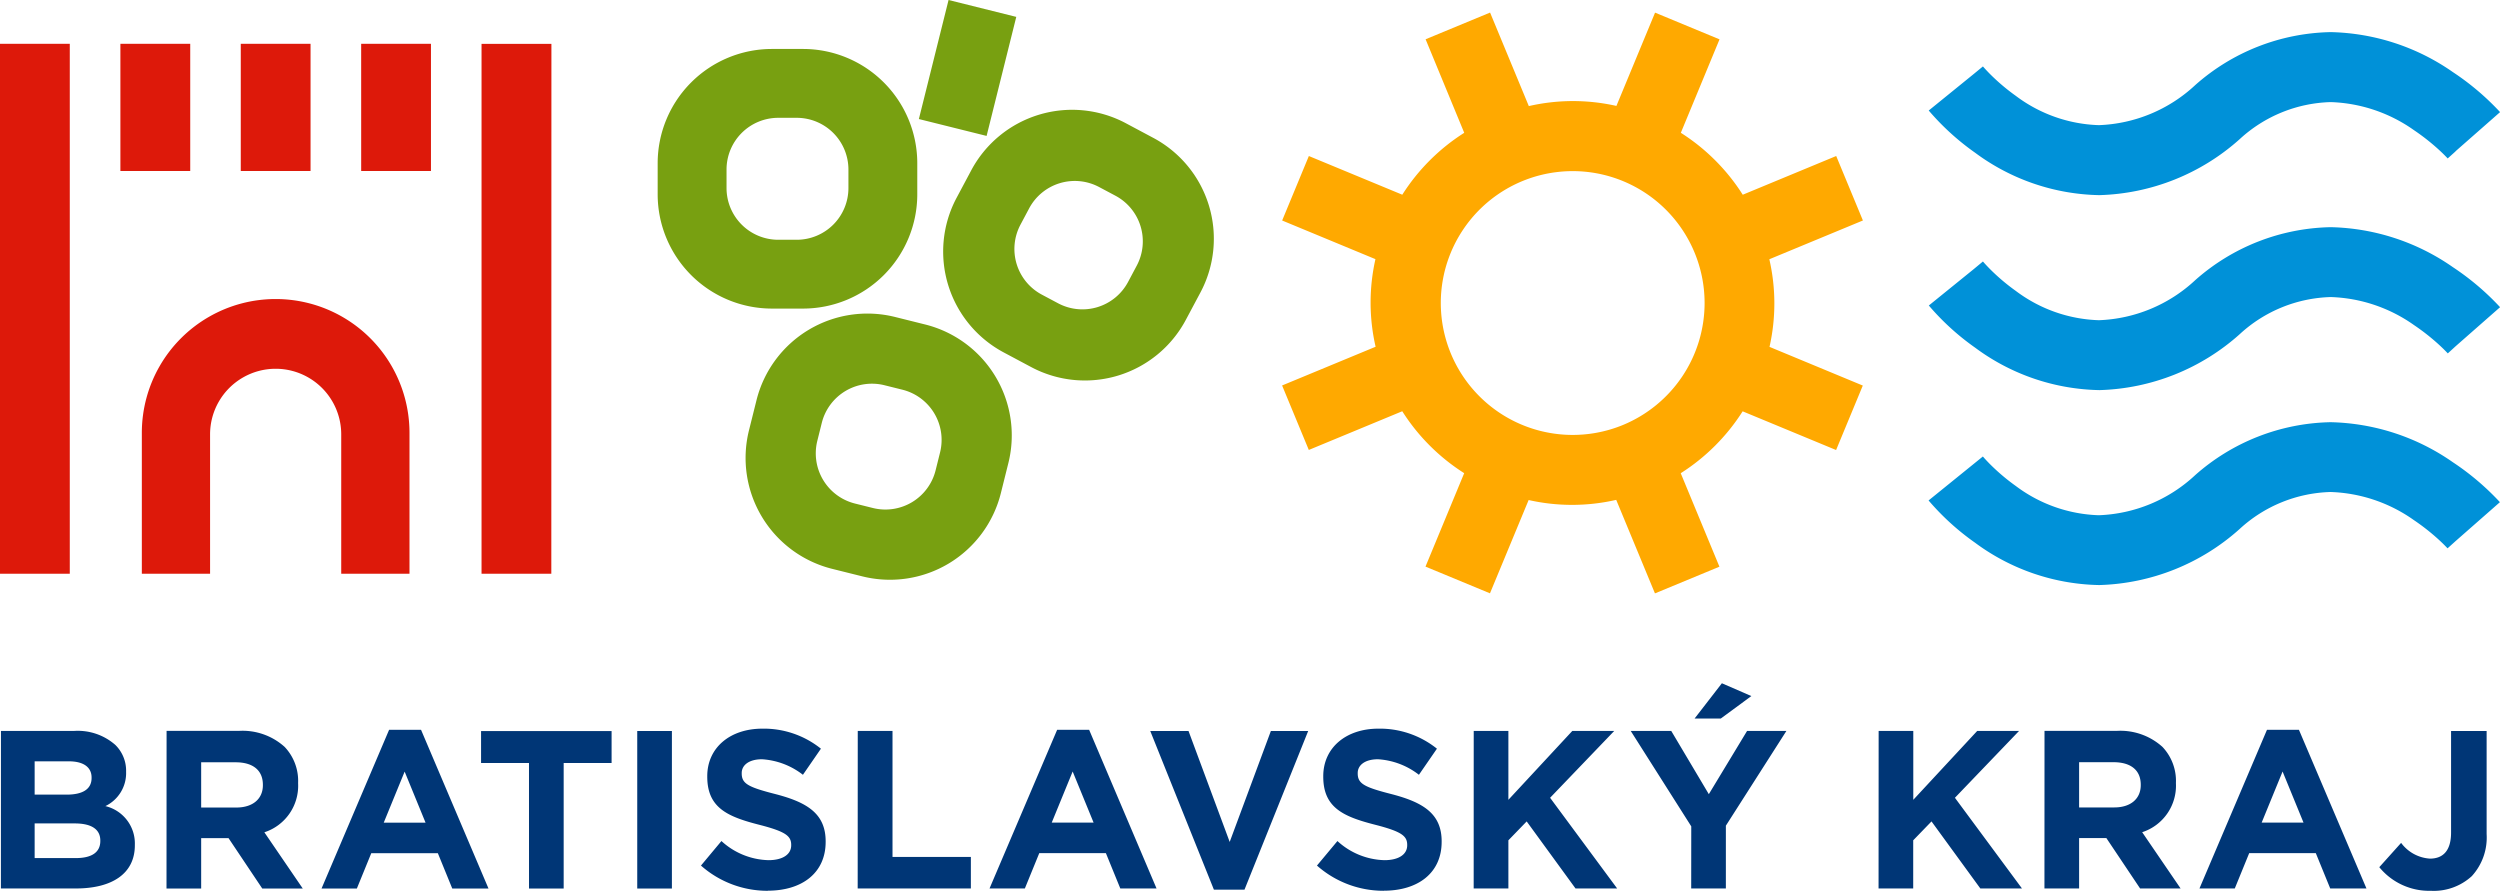
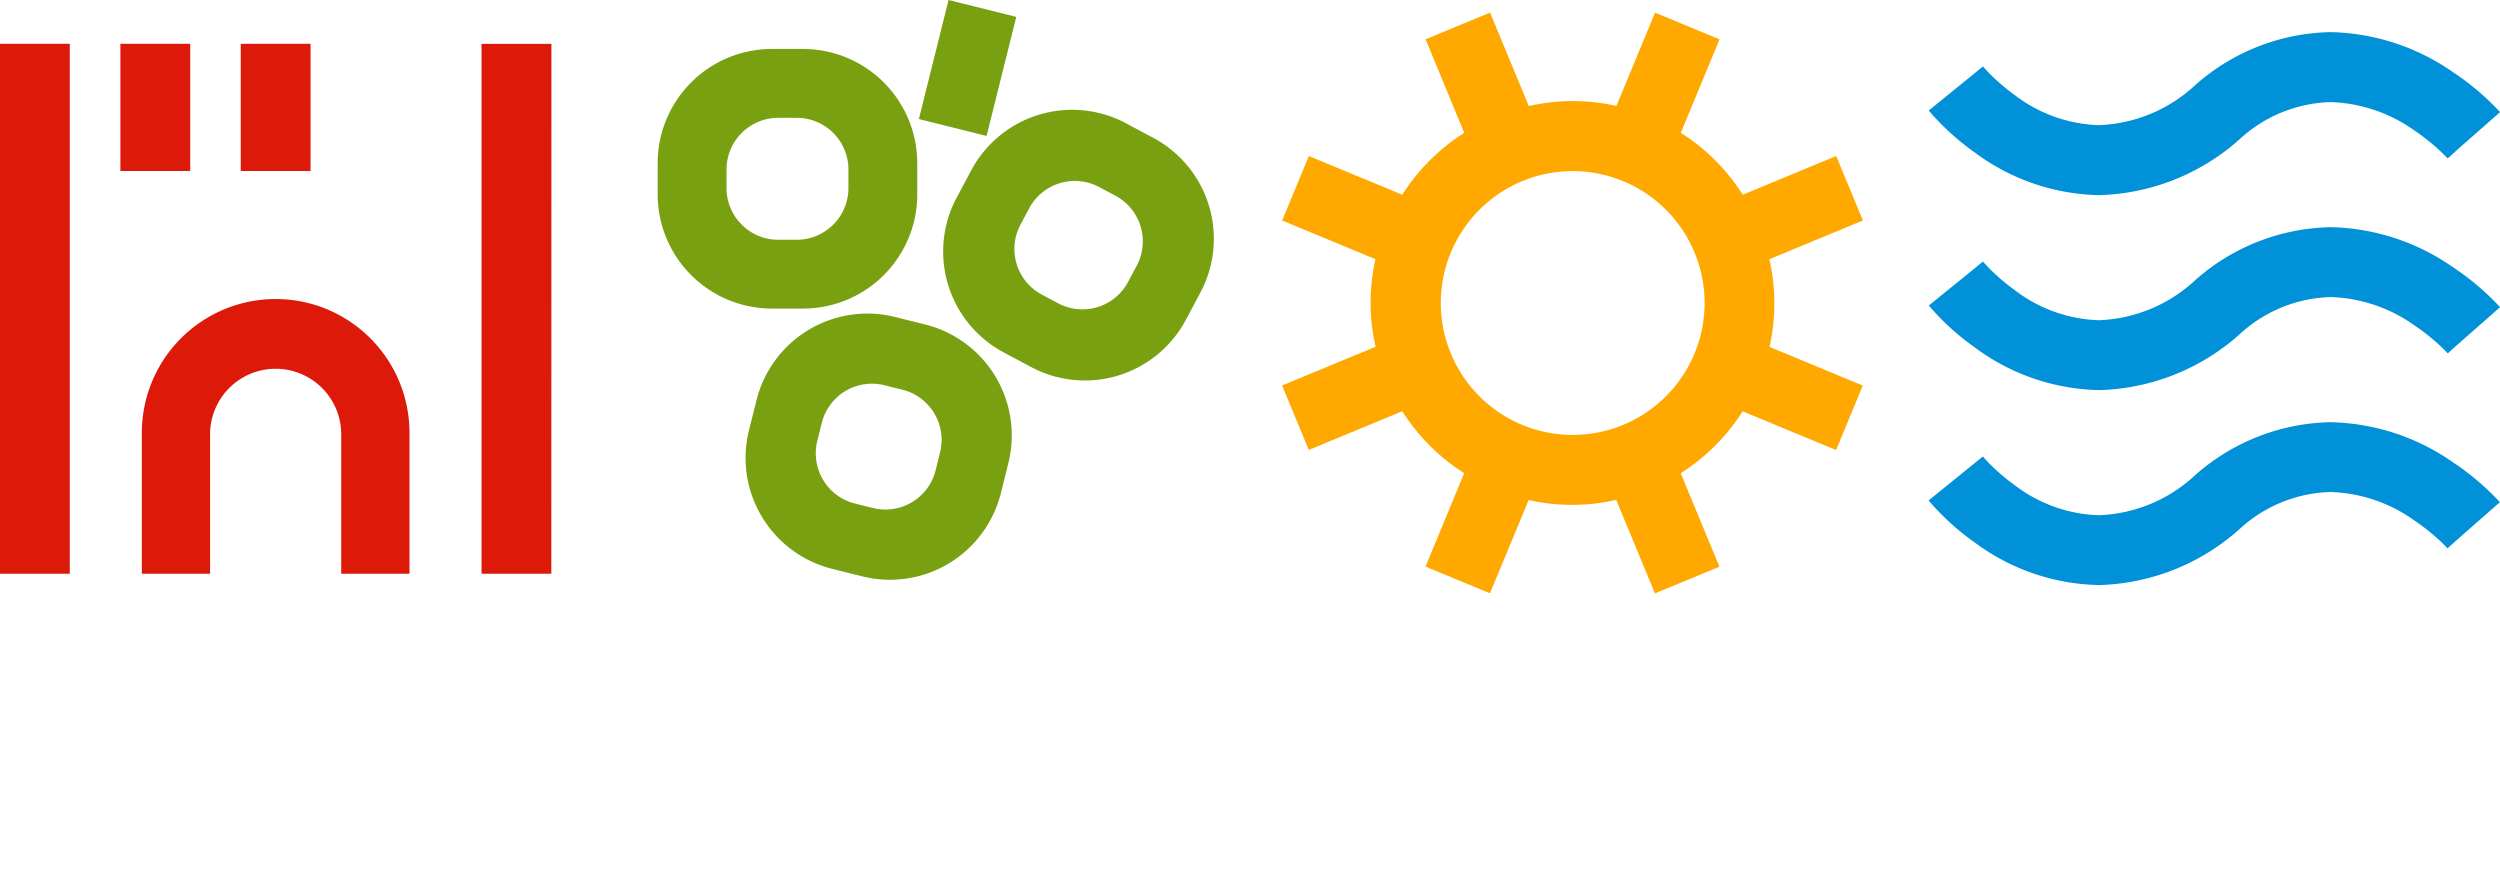
<svg xmlns="http://www.w3.org/2000/svg" id="Group_119" data-name="Group 119" width="136.676" height="48.695" viewBox="0 0 136.676 48.695">
  <defs>
    <clipPath id="clip-path">
      <rect id="Rectangle_272" data-name="Rectangle 272" width="136.676" height="48.696" fill="none" />
    </clipPath>
  </defs>
  <g id="Group_118" data-name="Group 118" clip-path="url(#clip-path)">
-     <path id="Path_258" data-name="Path 258" d="M133,129.4a3.077,3.077,0,0,0,2.239-.8,3.127,3.127,0,0,0,.812-2.3v-5.635h-1.944v5.549c0,1-.443,1.427-1.156,1.427a2.124,2.124,0,0,1-1.575-.861l-1.193,1.329A3.52,3.52,0,0,0,133,129.4m-9.248-3.728,1.144-2.793,1.144,2.793Zm-3.4,3.6h1.931l.788-1.931h3.641l.788,1.931h1.981l-3.691-8.673h-1.747Zm-6.58-4.429v-2.473h1.882c.923,0,1.488.418,1.488,1.23v.025c0,.726-.529,1.218-1.451,1.218Zm-1.895,4.429h1.895v-2.756h1.489l1.845,2.756h2.214l-2.1-3.075a2.675,2.675,0,0,0,1.845-2.67V123.5a2.7,2.7,0,0,0-.738-1.968,3.431,3.431,0,0,0-2.51-.874H111.88Zm-9.069,0h1.894V126.64l1-1.033,2.67,3.666h2.276l-3.666-4.958,3.506-3.654H108.2l-3.494,3.765v-3.765h-1.894Zm-10.059-9.288H94.18l1.673-1.23-1.611-.7Zm-.184,9.288h1.895V125.84l3.309-5.179H95.619l-2.091,3.457-2.054-3.457H89.259l3.309,5.216Zm-11.892,0H82.57V126.64l1-1.033,2.67,3.666h2.276l-3.666-4.958,3.506-3.654H86.064l-3.494,3.765v-3.765H80.675Zm-4.913.123c1.858,0,3.162-.96,3.162-2.67V126.7c0-1.5-.984-2.128-2.731-2.583-1.488-.381-1.858-.566-1.858-1.132v-.025c0-.418.381-.751,1.107-.751a4.042,4.042,0,0,1,2.239.849l.984-1.427a4.985,4.985,0,0,0-3.2-1.095c-1.759,0-3.014,1.033-3.014,2.6v.025c0,1.71,1.12,2.19,2.854,2.633,1.439.369,1.735.615,1.735,1.095v.025c0,.5-.468.812-1.243.812a3.949,3.949,0,0,1-2.571-1.046l-1.119,1.341a5.48,5.48,0,0,0,3.654,1.378m-9.289-.062h1.673l3.482-8.673H69.585l-2.251,6.065-2.251-6.065H62.991Zm-8.865-3.666,1.144-2.793,1.144,2.793Zm-3.4,3.6h1.931l.788-1.931h3.641l.788,1.931h1.981L59.65,120.6H57.9Zm-7.209,0h6.188V127.55H48.9v-6.889H47Zm-4.913.123c1.858,0,3.162-.96,3.162-2.67V126.7c0-1.5-.984-2.128-2.731-2.583-1.488-.381-1.858-.566-1.858-1.132v-.025c0-.418.382-.751,1.107-.751a4.041,4.041,0,0,1,2.239.849l.984-1.427a4.985,4.985,0,0,0-3.2-1.095c-1.759,0-3.014,1.033-3.014,2.6v.025c0,1.71,1.119,2.19,2.854,2.633,1.439.369,1.735.615,1.735,1.095v.025c0,.5-.467.812-1.243.812a3.951,3.951,0,0,1-2.571-1.046l-1.119,1.341A5.48,5.48,0,0,0,42.09,129.4m-7.146-.123h1.895v-8.612H34.944Zm-5.917,0h1.895v-6.864h2.62v-1.747H26.406v1.747h2.62Zm-7.943-3.6,1.144-2.793,1.144,2.793Zm-3.4,3.6h1.931l.788-1.931h3.641l.788,1.931h1.981L23.125,120.6H21.378Zm-6.58-4.429v-2.473H12.99c.923,0,1.488.418,1.488,1.23v.025c0,.726-.529,1.218-1.452,1.218Zm-1.895,4.429h1.895v-2.756H12.6l1.845,2.756h2.214l-2.1-3.075a2.675,2.675,0,0,0,1.845-2.67V123.5a2.7,2.7,0,0,0-.738-1.968,3.431,3.431,0,0,0-2.51-.874H9.213ZM2,127.612v-1.895H4.19c.972,0,1.4.357,1.4.935v.025c0,.64-.5.935-1.341.935Zm0-3.469v-1.821H3.87c.8,0,1.243.32,1.243.886v.025c0,.639-.529.91-1.366.91Zm-1.845,5.13h4.1c1.944,0,3.223-.787,3.223-2.362v-.025a2.1,2.1,0,0,0-1.611-2.116A2,2,0,0,0,7,122.912v-.025a1.974,1.974,0,0,0-.591-1.464,3.109,3.109,0,0,0-2.251-.763h-4Z" transform="translate(-0.106 -80.7)" fill="#003676" />
    <path id="Path_259" data-name="Path 259" d="M244.641,18.052a7.218,7.218,0,0,1-4.457,6.671h0a7.211,7.211,0,1,1,4.457-6.671m3.542-2.388,5.113-2.118-1.46-3.525-5.109,2.117a10.979,10.979,0,0,0-3.385-3.386l2.115-5.109-3.524-1.46-2.113,5.1a10.78,10.78,0,0,0-4.789.009l-2.118-5.113-3.525,1.46L231.5,8.753a10.972,10.972,0,0,0-3.386,3.384l-5.108-2.115-1.46,3.525,5.1,2.113a10.794,10.794,0,0,0,.009,4.789l-5.112,2.117,1.46,3.525,5.109-2.116a10.975,10.975,0,0,0,3.386,3.386l-2.116,5.108,3.525,1.46,2.114-5.1a10.778,10.778,0,0,0,4.788-.009l2.118,5.113,3.525-1.46-2.116-5.11a10.972,10.972,0,0,0,3.385-3.384l5.109,2.116,1.46-3.524-5.1-2.115a10.781,10.781,0,0,0-.009-4.788" transform="translate(-151.45 -1.492)" fill="#ffa900" />
    <path id="Path_260" data-name="Path 260" d="M336.2,28.754l-2.964,2.4a13.7,13.7,0,0,0,2.542,2.311,11.735,11.735,0,0,0,6.763,2.314h.041a11.984,11.984,0,0,0,7.662-3.067,7.638,7.638,0,0,1,4.969-2.02,8.333,8.333,0,0,1,4.557,1.538,11.716,11.716,0,0,1,1.392,1.1c.16.148.28.268.355.346l.08.084.011.012,0,0,.451-.406,2.412-2.118h0a14.17,14.17,0,0,0-2.576-2.186,12.1,12.1,0,0,0-6.683-2.186,11.477,11.477,0,0,0-7.407,2.9,8.15,8.15,0,0,1-5.265,2.186A7.961,7.961,0,0,1,338,30.36a11.125,11.125,0,0,1-1.362-1.147c-.156-.154-.271-.28-.346-.362l-.076-.087-.008-.01m-.521.422.521-.422,0-.005Zm26.358-17.113,2.435-2.14h0A14.181,14.181,0,0,0,361.9,7.736a12.1,12.1,0,0,0-6.683-2.186,11.471,11.471,0,0,0-7.407,2.9,8.153,8.153,0,0,1-5.265,2.186A7.954,7.954,0,0,1,338,9.031a11.127,11.127,0,0,1-1.362-1.147c-.156-.155-.271-.28-.346-.362-.037-.04-.062-.071-.076-.087l-.008-.01,0,0v0h0l-.5.411-2.464,2a13.749,13.749,0,0,0,2.542,2.312,11.737,11.737,0,0,0,6.763,2.314h.038a11.987,11.987,0,0,0,7.665-3.067,7.64,7.64,0,0,1,4.969-2.019,8.333,8.333,0,0,1,4.557,1.538,11.716,11.716,0,0,1,1.392,1.1c.16.148.28.268.355.346.038.039.065.068.079.084l.012.013,0,0,.427-.384-.431.379.438-.385Zm-.431,11.043,2.866-2.518h0A14.15,14.15,0,0,0,361.9,18.4a12.1,12.1,0,0,0-6.683-2.186,11.478,11.478,0,0,0-7.407,2.9,8.153,8.153,0,0,1-5.265,2.186A7.952,7.952,0,0,1,338,19.695a11.017,11.017,0,0,1-1.362-1.147c-.156-.154-.271-.28-.346-.362l-.076-.087-.008-.01,0,0v0h0l-.506.42-2.453,1.987a13.686,13.686,0,0,0,2.542,2.312,11.735,11.735,0,0,0,6.763,2.313h.041a11.985,11.985,0,0,0,7.662-3.067,7.639,7.639,0,0,1,4.969-2.02,8.33,8.33,0,0,1,4.557,1.538,11.716,11.716,0,0,1,1.392,1.1c.16.148.28.268.355.346.038.039.065.067.08.084l.009.01,0,.005.433-.39Z" transform="translate(-227.8 -3.794)" fill="#0091d8" />
-     <path id="Path_261" data-name="Path 261" d="M0,36.543H3.815V7.574H0ZM6.582,14.526H10.4V7.574H6.582Zm6.581,0h3.815V7.574H13.163Zm6.583,0h3.815V7.574H19.745Zm10.4-6.951H26.326V36.543h3.815Z" transform="translate(0 -5.178)" fill="#dd190a" />
+     <path id="Path_261" data-name="Path 261" d="M0,36.543H3.815V7.574H0ZM6.582,14.526H10.4V7.574H6.582Zm6.581,0h3.815V7.574H13.163Zm6.583,0h3.815H19.745Zm10.4-6.951H26.326V36.543h3.815Z" transform="translate(0 -5.178)" fill="#dd190a" />
    <path id="Path_262" data-name="Path 262" d="M39.141,66.681v-7.7a7.316,7.316,0,1,0-14.633,0v7.7h3.731V59.062a3.585,3.585,0,1,1,7.17,0v7.619Z" transform="translate(-16.754 -35.316)" fill="#dd190a" />
    <path id="Path_263" data-name="Path 263" d="M122.364,24.1l.244-.98a2.828,2.828,0,0,1,3.428-2.059l.98.244a2.828,2.828,0,0,1,2.059,3.428l-.244.98a2.828,2.828,0,0,1-3.428,2.06l-.979-.244a2.828,2.828,0,0,1-2.06-3.428m-3.735-.578A6.249,6.249,0,0,0,123.18,31.1l1.644.41a6.249,6.249,0,0,0,7.575-4.552l.41-1.644a6.249,6.249,0,0,0-4.551-7.575l-1.644-.41a6.249,6.249,0,0,0-7.575,4.552Zm5.436-13.242a2.827,2.827,0,0,1-2.827,2.827h-1.009a2.827,2.827,0,0,1-2.828-2.827V9.269a2.828,2.828,0,0,1,2.828-2.828h1.009a2.827,2.827,0,0,1,2.827,2.828Zm3.764.343V8.926a6.249,6.249,0,0,0-6.249-6.249h-1.695a6.249,6.249,0,0,0-6.249,6.249v1.695a6.249,6.249,0,0,0,6.249,6.249h1.695a6.249,6.249,0,0,0,6.249-6.249m3.79-3.19L133.241.923,129.539,0l-1.623,6.508Zm8.209,7.091-.474.891a2.828,2.828,0,0,1-3.824,1.169l-.891-.474a2.828,2.828,0,0,1-1.169-3.824l.474-.891a2.828,2.828,0,0,1,3.824-1.169l.891.474a2.828,2.828,0,0,1,1.169,3.824m.9-6.987-1.5-.8a6.249,6.249,0,0,0-8.452,2.584l-.8,1.5a6.249,6.249,0,0,0,2.584,8.451l1.5.8a6.249,6.249,0,0,0,8.451-2.584l.8-1.5a6.249,6.249,0,0,0-2.584-8.451" transform="translate(-77.681)" fill="#78a011" />
  </g>
</svg>